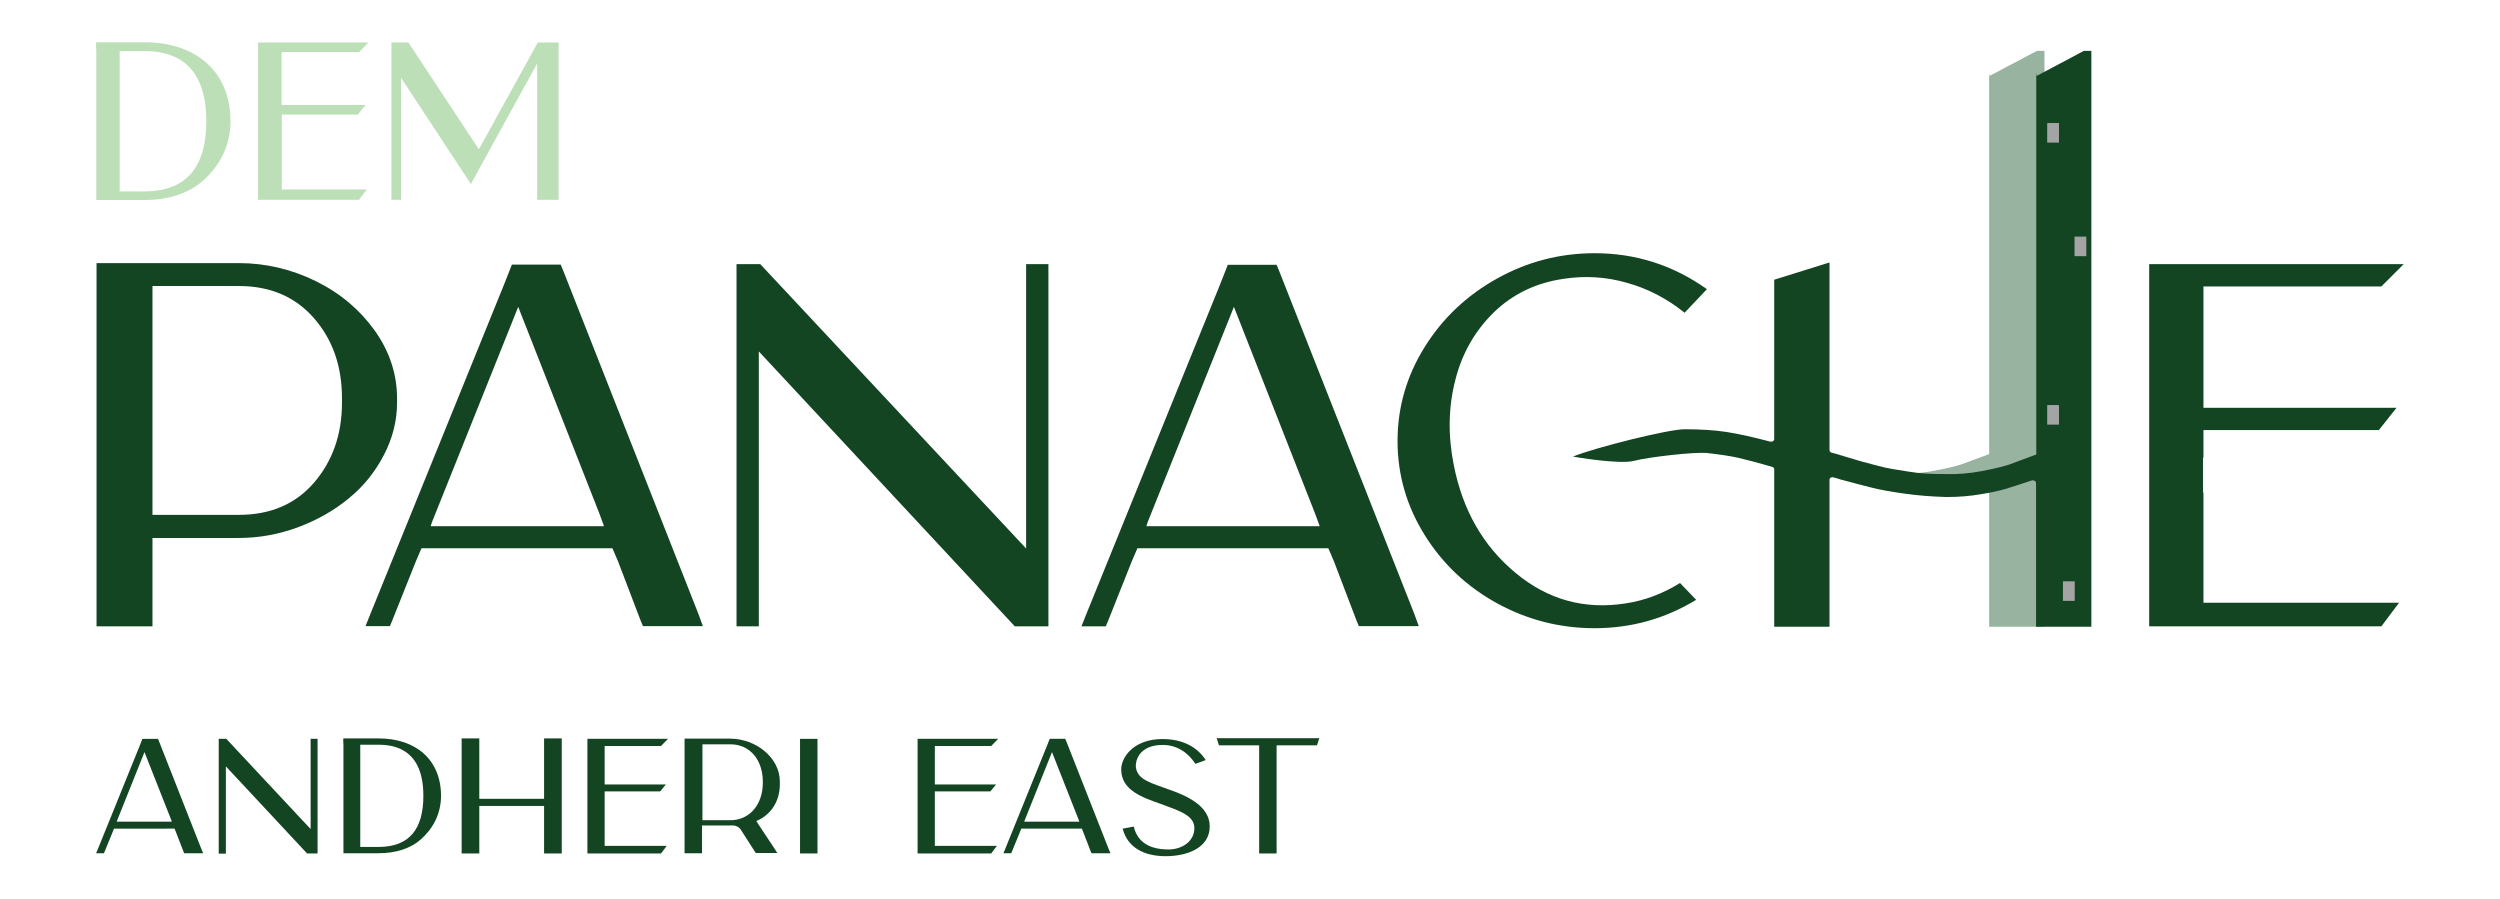
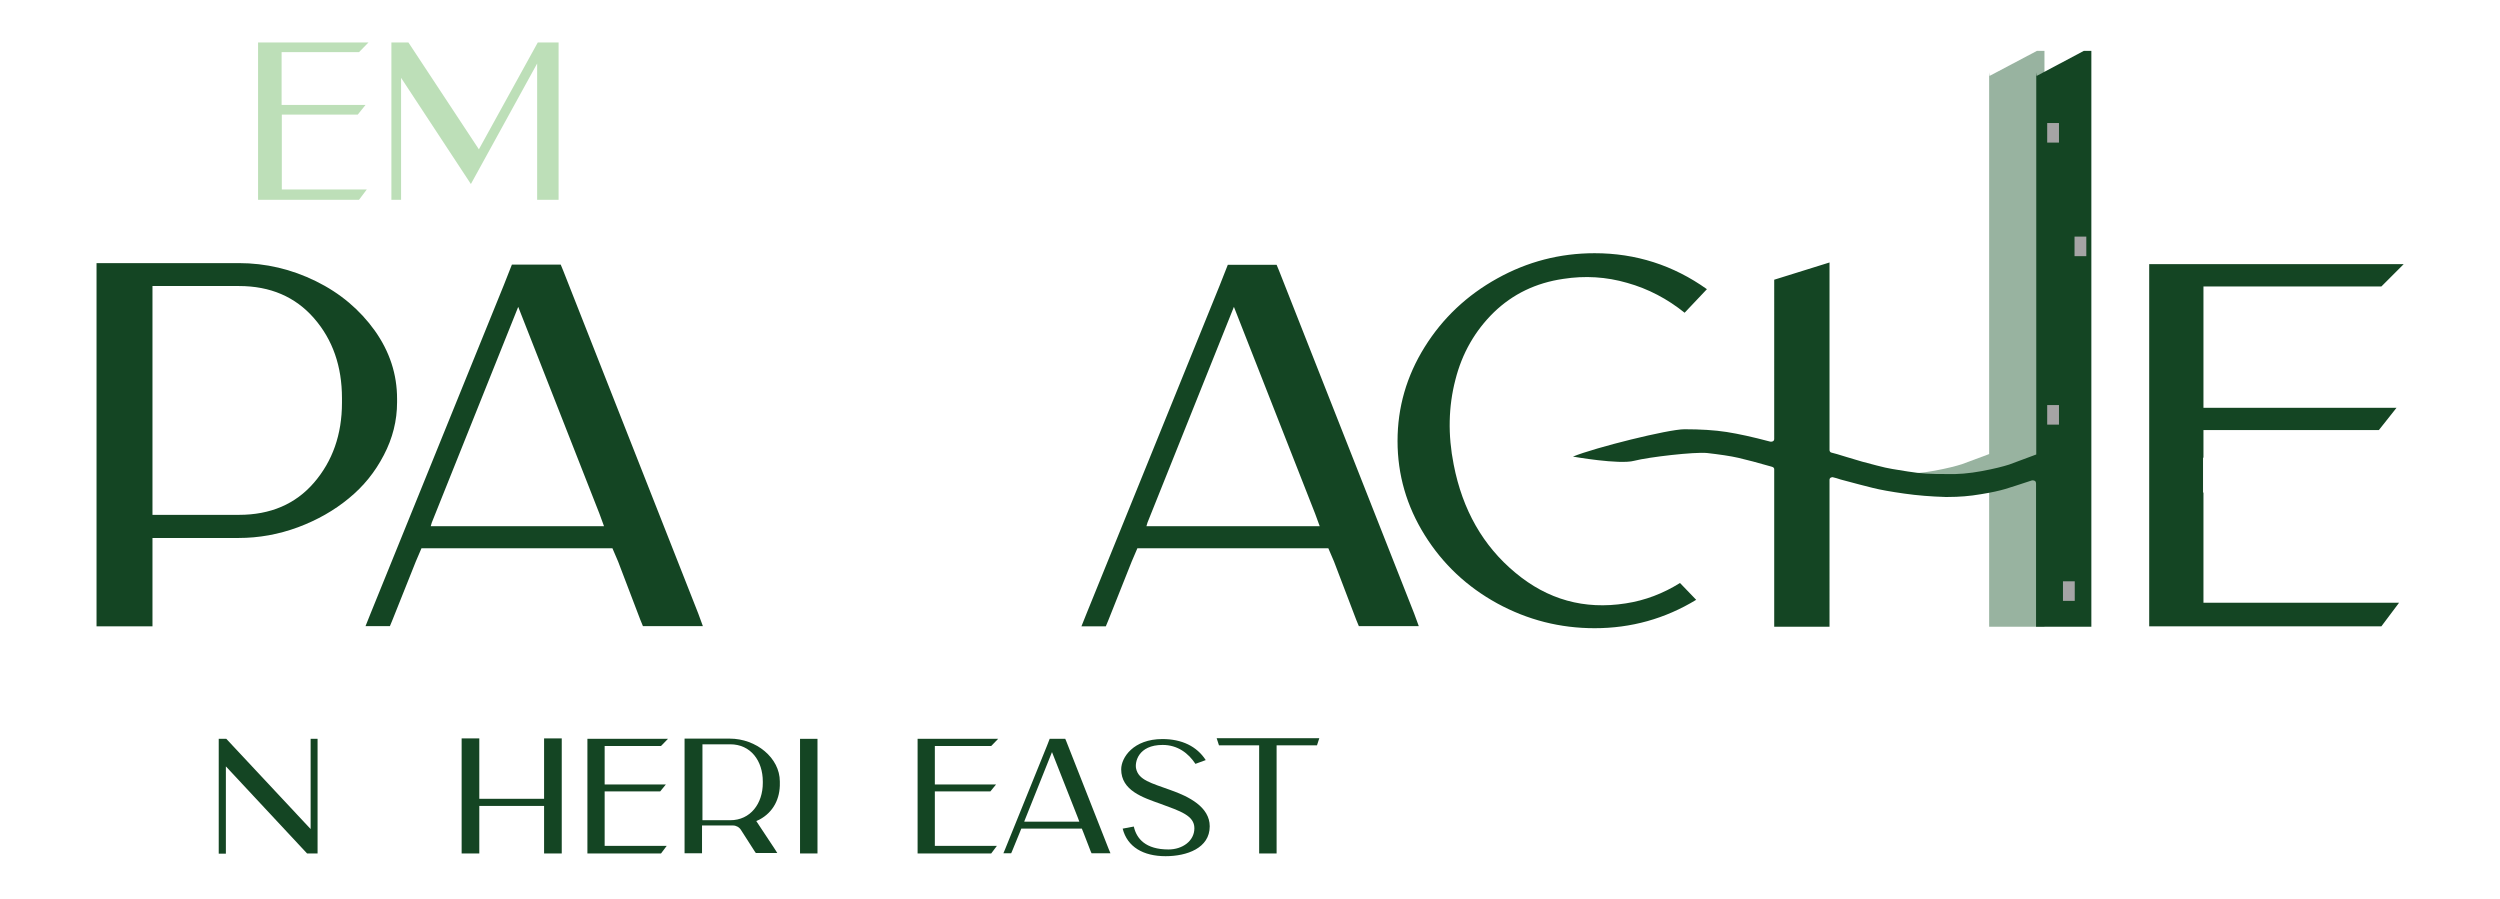
<svg xmlns="http://www.w3.org/2000/svg" version="1.1" id="Layer_1" x="0px" y="0px" viewBox="0 0 1188.7 427.3" style="enable-background:new 0 0 1188.7 427.3;" xml:space="preserve">
  <style type="text/css">
	.st0{fill:#98B3A0;}
	.st1{fill:#BDDFB8;}
	.st2{fill:#144523;}
	.st3{fill:#A5A4A5;}
</style>
  <g>
    <path class="st0" d="M968.5,24.2h3.6V298h-26.3v-68.1c0-0.3-0.1-0.6-0.2-0.9c-0.2-0.2-0.4-0.4-0.7-0.5s-0.6-0.1-1-0.1   c-5.8,1.9-68.6-5.9-66.5-5.6c2,0.3,4.5,0.7,7.4,1.2s5.8,0.8,8.8,1s6.1,0.2,9.3,0.2c5.5,0.2,11.1-0.3,17-1.4   c5.9-1.1,10.2-2.2,13-3.1c2.8-1,7.1-2.6,12.9-4.8V34.4l0.2,1.7L968.5,24.2z" />
    <g>
-       <path class="st1" d="M109.6,57.6c0,12.3-5.7,21.9-13.3,28.5c-6.8,5.9-16.3,9-27.5,9h-23V24.6c0,0-0.3-4.7,0-4.5h23    C93.2,20.1,109.6,34.1,109.6,57.6z M98.1,57.6c0-29-17.2-33.3-29.2-33.3h-12V91h11.9C89.3,90.9,98.1,78.7,98.1,57.6z" />
      <path class="st1" d="M133.9,90.1h40.5l-3.7,4.9h-48V20.2h2.6h49.9l-4.5,4.6h-36.8v21.5l0,0v3.6h39.9l-3.7,4.6H134v5.7l0,0v7.2l0,0    v22.7H133.9z" />
      <path class="st1" d="M265.6,20.2V95h-10.2V30.2l-31.5,57.3L190.7,37v58h-4.6V20.2h8.1L227.7,71l28-50.8H265.6z" />
    </g>
    <path class="st2" d="M113.5,125.1c12.9,0,25.1,2.9,36.7,8.6c11.6,5.7,20.9,13.6,28,23.5c7.1,10,10.6,20.8,10.6,32.4v1.7   c0,8.7-2.1,17.1-6.3,25.1c-4.2,8.1-9.7,14.9-16.7,20.6c-6.9,5.7-15,10.3-24.1,13.7c-9.2,3.4-18.6,5.1-28.3,5.1H72.5v42H45.9V125.1   H113.5z M162.6,191.5v-2.2c0-15.1-4.4-27.8-13.3-38c-8.9-10.2-20.8-15.3-35.7-15.3H72.5v4.8V240v4.8h41.1c15,0,26.9-5.1,35.7-15.3   S162.6,206.6,162.6,191.5" />
    <path class="st2" d="M332,291.7l2.2,6h-28.5l-1.2-2.9L293.9,267l-2.7-6.3h-90.8l-2.7,6.3l-11.1,27.8l-1.2,2.9h-11.6l2.4-6l63.3-156   l3.9-9.9h23.2l1.2,2.9L332,291.7z M204.8,250.2h82.4l-2.2-6l-38.6-98.3l-41.1,102.6L204.8,250.2z" />
-     <polygon class="st2" points="487.9,125.6 498.5,125.6 498.5,297.8 482.5,297.8 360.8,167.1 360.8,293.2 360.8,297.8 350.2,297.8    350.2,125.6 361.5,125.6 487.9,260.8  " />
    <path class="st2" d="M672.4,291.7l2.2,6h-28.5l-1.2-2.9L634.3,267l-2.7-6.3h-90.8l-2.7,6.3L527,294.9l-1.2,2.9h-11.6l2.4-6   l63.3-156l3.9-9.9H607l1.2,2.9L672.4,291.7z M545.1,250.2h82.4l-2.2-6l-38.6-98.3l-41.1,102.6L545.1,250.2z" />
    <path class="st2" d="M773,286.9c9.2-1.4,17.8-4.7,25.8-9.7l7.7,8c-14.8,9-30.9,13.5-48.3,13.5c-16.4,0-31.8-3.9-46.3-11.8   c-14.4-7.9-25.9-18.7-34.5-32.5c-8.6-13.8-12.9-28.7-12.9-44.7s4.3-30.9,12.9-44.7c8.6-13.8,20.1-24.6,34.5-32.6s29.8-12,46.3-12   c19.6,0,37.4,5.7,53.4,17.1L801,148.7c-8.2-6.6-17.3-11.4-27.3-14.2c-10-2.9-20.1-3.5-30.4-1.9c-13,1.9-24,7.2-33,15.9   c-8.9,8.7-15.1,19.4-18.3,32.1c-3.3,12.7-3.6,26.2-0.8,40.3c4.2,21.6,14,38.7,29.3,51.4C735.8,285.1,753.3,290,773,286.9    M990.8,24.2h3.6V298h-26.3v-68.1c0-0.3-0.1-0.6-0.2-0.9c-0.2-0.2-0.4-0.4-0.7-0.5s-0.6-0.1-1-0.1c-5.8,1.9-10,3.3-12.7,4.1   s-6.6,1.7-11.7,2.5c-5.2,0.9-10.3,1.3-15.5,1.3h-1.4c-6.6-0.2-13.1-0.7-19.4-1.6c-6.4-0.9-11.4-1.8-15-2.7s-8.7-2.2-15.3-4   c-1.4-0.5-2.6-0.8-3.4-1c-0.5-0.2-0.9-0.1-1.3,0.1c-0.4,0.2-0.6,0.6-0.6,1.1V298h-26.3v-74.9c0-0.6-0.4-1-1.2-1.2   c-6.6-1.9-11.9-3.3-15.8-4.2c-3.9-0.9-8.9-1.6-14.9-2.3c-6-0.6-27.7,1.9-34.7,3.7c-7,1.9-29.1-2-29.1-2c10.5-4.3,45.4-13,53-13   s14.3,0.4,20.1,1.3c5.7,0.9,12.5,2.4,20.4,4.5c0.6,0.2,1.2,0.1,1.6-0.1c0.4-0.2,0.6-0.6,0.6-1.1V133l26.3-8.2V214   c0,0.6,0.4,1.1,0.9,1.2c1.3,0.3,3.7,1,7.2,2.1c3.5,1,5.9,1.8,7.4,2.2c1.4,0.4,3.7,1,6.8,1.8s5.6,1.4,7.6,1.7s4.5,0.7,7.4,1.2   s5.8,0.8,8.8,1s6.1,0.2,9.3,0.2c5.5,0.2,11.1-0.3,17-1.4c5.9-1.1,10.2-2.2,13-3.1c2.8-1,7.1-2.6,12.9-4.8V34.4l0.2,1.7L990.8,24.2z   " />
    <polygon class="st2" points="1047.7,234.2 1047.7,286.6 1140.7,286.6 1132.3,297.8 1021.9,297.8 1021.9,125.6 1027.9,125.6    1142.9,125.6 1132.3,136.2 1047.7,136.2 1047.7,185.7 1047.7,193.9 1139.5,193.9 1131.1,204.5 1047.7,204.5 1047.7,217.6    1047.5,217.6 1047.5,234.2  " />
    <rect x="986.4" y="112.5" class="st3" width="5.6" height="9.3" />
    <rect x="973.4" y="192.6" class="st3" width="5.6" height="9.3" />
    <rect x="980.9" y="276.4" class="st3" width="5.6" height="9.3" />
    <rect x="973.4" y="58.5" class="st3" width="5.6" height="9.3" />
  </g>
  <g>
-     <path class="st2" d="M96.6,405.7h-9l-0.4-0.9l-3.4-8.8l-0.8-2H54.2l-0.8,2l-3.6,8.8l-0.4,0.9h-3.7l0.8-1.9l20-49.4l1.2-3.1h7.4   l0.4,0.9l20.3,51.6L96.6,405.7z M55.5,390.7h26.2l-0.7-1.9l-12.3-31.2l-13,32.5L55.5,390.7L55.5,390.7z" />
    <path class="st2" d="M151,351.2v54.6h-5l-38.6-41.4v40v1.5H104v-54.6h3.6l40.1,42.9v-42.9h3.3V351.2z" />
-     <path class="st2" d="M209.7,378.4c0,9-4.2,16-9.7,20.8c-4.9,4.3-11.9,6.5-20,6.5h-16.7v-51.3c0,0-0.2-3.5,0-3.3H180   C197.8,351.1,209.7,361.3,209.7,378.4z M201.3,378.4c0-21.2-12.5-24.3-21.3-24.3h-8.7v48.6h8.7   C194.9,402.7,201.3,393.9,201.3,378.4z" />
    <path class="st2" d="M267.1,351.1v54.7h-8.4v-22.6h-30.8v22.6h-8.4v-51.4v-3.3h7.2h1.2v28.7h30.8v-1.4v-24.1v-3.2h7.2L267.1,351.1z   " />
    <path class="st2" d="M287.5,402.2H317l-2.7,3.6h-35v-54.5h1.9h36.4l-3.3,3.4h-26.8v15.7l0,0v2.6h29.1l-2.7,3.3h-26.4v4.2l0,0v5.2   l0,0V402.2z" />
    <path class="st2" d="M361.1,389.7c-0.8,0.4-1.5,0.7-1.5,0.7l8.6,13l1.4,2.2h-10.2l-0.5-0.7l-6.6-10.3c-0.8-1.3-2.3-2.1-3.8-2.1   c-0.5,0-1,0-1.5,0h-13.2v1.5v10.2v1.5h-8.3v-51.4v-3.1h5.5l0,0h16c12.5,0,23.8,9.1,23.8,20.4v0.6   C371,379.7,367.7,386.2,361.1,389.7z M362.7,372.3v-0.7c0-9.8-5.7-17.7-15.5-17.7H334V390h13.2C356.9,390,362.7,382,362.7,372.3z" />
    <path class="st2" d="M388.7,351.2v54.6h-8.3v-51.3v-3.2h5.2l0,0h3.1V351.2z" />
    <path class="st2" d="M444.4,402.2H474l-2.7,3.6h-35v-54.5h1.9h36.4l-3.3,3.4h-26.8v15.7l0,0v2.6h29.1l-2.7,3.3h-26.4v4.2l0,0v5.2   l0,0v16.5H444.4z" />
    <path class="st2" d="M528,405.7h-9l-0.4-0.9l-3.4-8.8l-0.8-2h-28.8l-0.8,2l-3.6,8.8l-0.4,0.9h-3.7l0.8-1.9l20-49.4l1.2-3.1h7.4   l0.4,0.9l20.3,51.6L528,405.7z M487,390.7h26.2l-0.7-1.9l-12.3-31.2l-13,32.5L487,390.7L487,390.7z" />
    <path class="st2" d="M575.2,392.9c0,10.4-10.9,14.2-21,14.2c-10.6,0-18.2-4.4-20.4-13.1l5.3-1c1.3,5.8,5.6,10.9,16.5,10.9   c6.6,0,12.3-4,12.3-10.1c0-6-6.6-8.1-16.1-11.6c-8.4-3-18.7-6.3-18.7-16.4c0-5.6,5.8-14.4,19.6-14.4c9.3,0,16.4,3.5,20.6,10   l-4.9,1.8c-3.3-5-8.4-9-15.6-9c-11.7,0-13.3,8.3-12.6,11.3c1.2,5.4,7.1,6.8,16.2,10.1C565.3,378.7,575.2,383.7,575.2,392.9z" />
    <path class="st2" d="M627.3,351l-1.1,3.4H607v51.4h-8.3v-51.4h-19.1l-1.1-3.4H627.3z" />
  </g>
</svg>